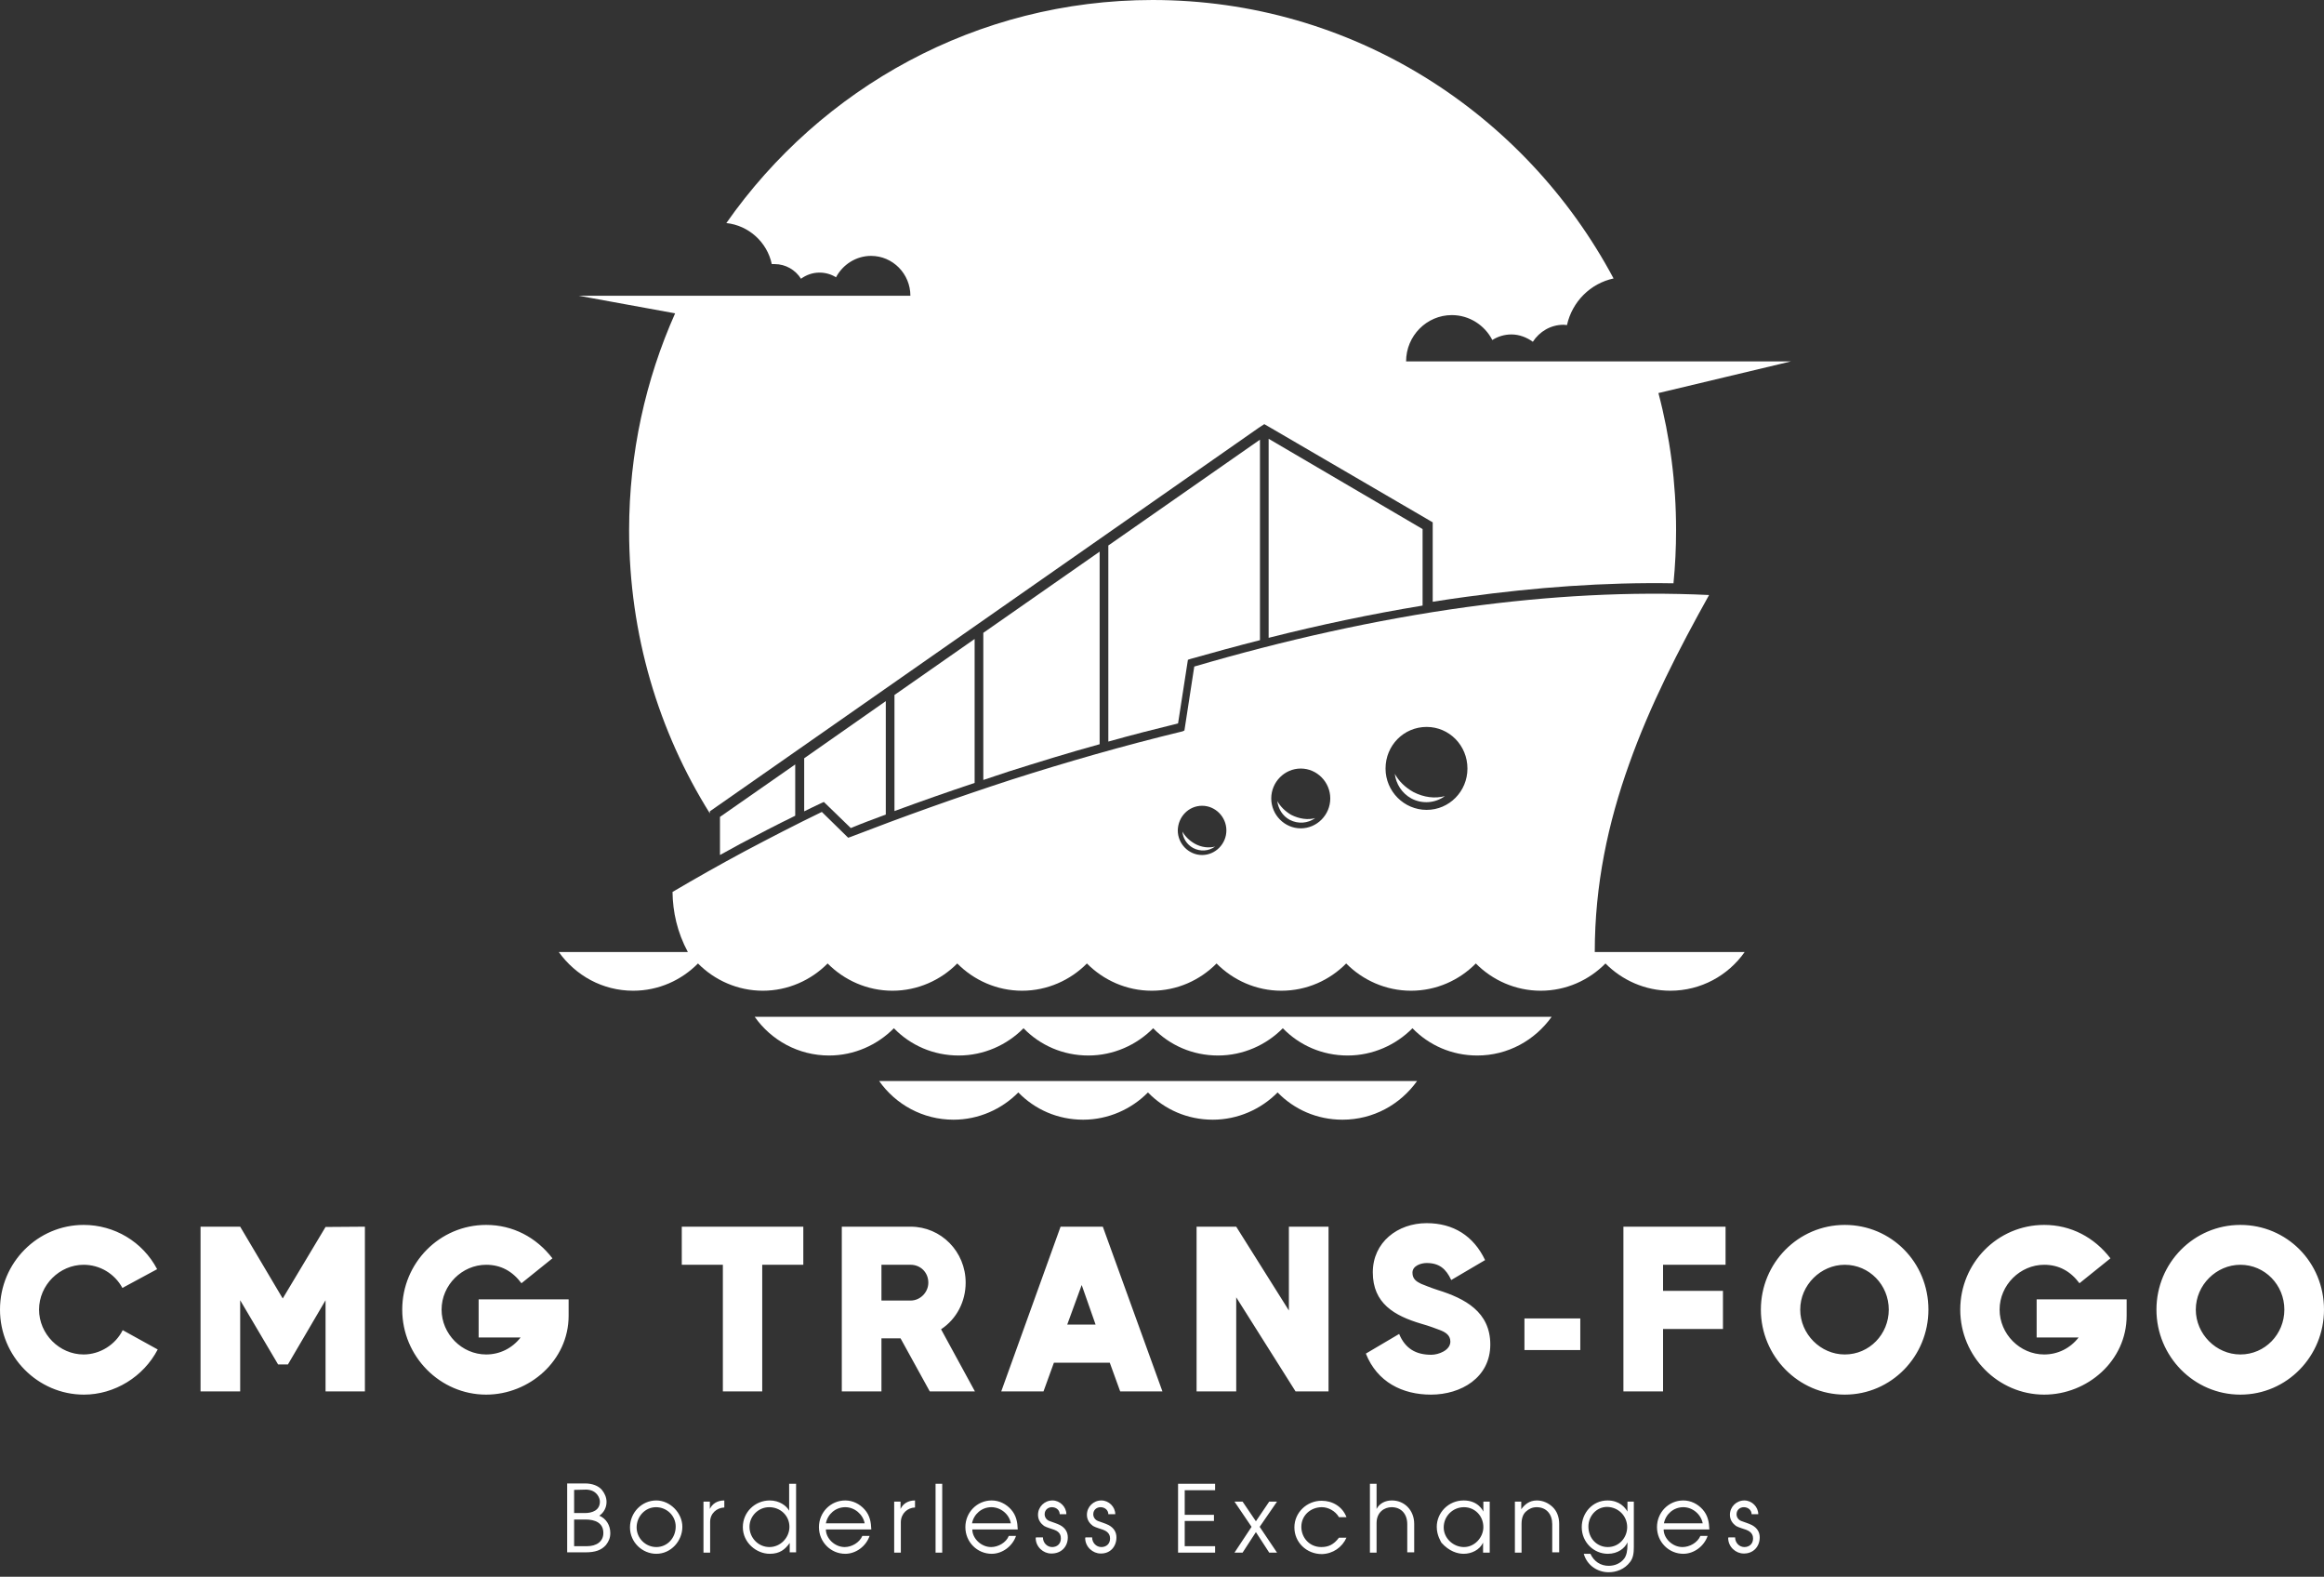
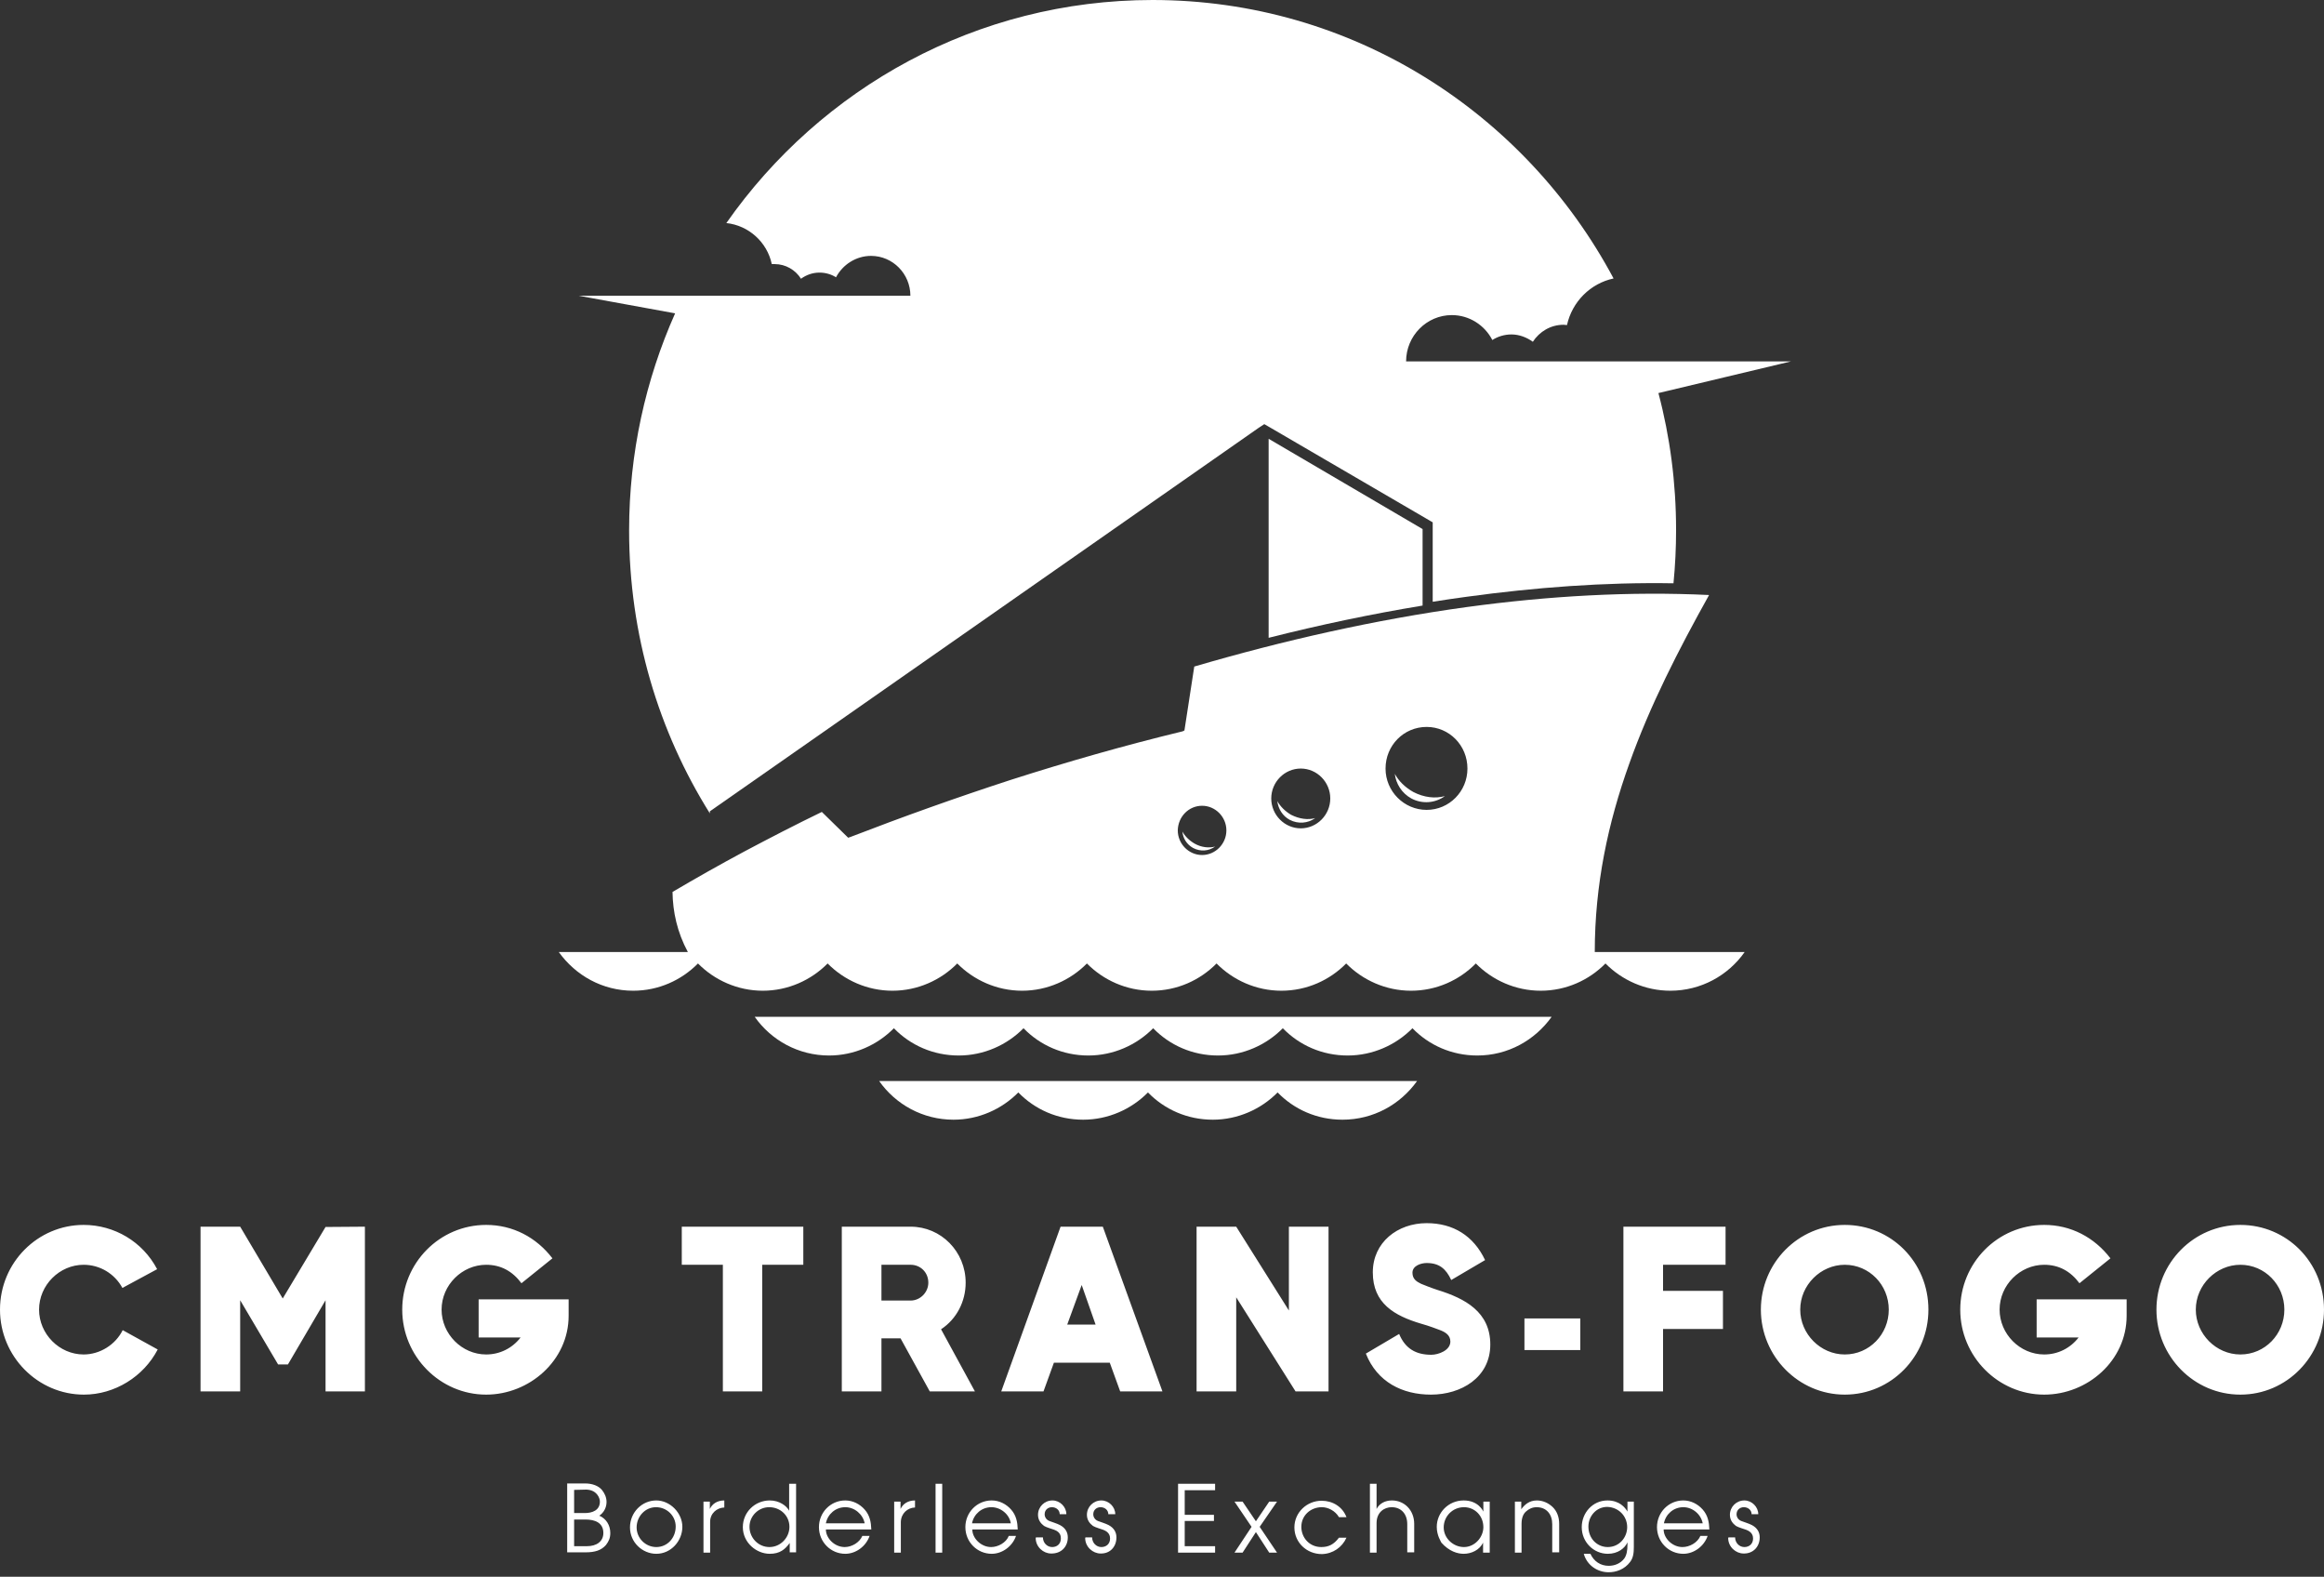
<svg xmlns="http://www.w3.org/2000/svg" width="258" height="175" viewBox="0 0 258 175" fill="none">
  <rect x="0" y="0" width="258" height="175" fill="#333333" stroke="none" />
  <path fill-rule="evenodd" clip-rule="evenodd" d="M133.45 89.43C134.927 89.43 136.148 90.667 136.148 92.163C136.148 93.66 134.927 94.896 133.45 94.896C131.972 94.896 130.751 93.66 130.751 92.163C130.783 90.634 131.972 89.43 133.45 89.43ZM144.404 85.299C146.204 85.299 147.681 86.796 147.681 88.617C147.681 90.439 146.204 91.936 144.404 91.936C142.605 91.936 141.128 90.439 141.128 88.617C141.128 86.796 142.605 85.299 144.404 85.299ZM158.379 80.68C160.885 80.68 162.909 82.729 162.909 85.299C162.909 87.837 160.885 89.886 158.379 89.886C155.873 89.886 153.817 87.837 153.817 85.299C153.817 82.729 155.841 80.68 158.379 80.68ZM134.895 93.953C134.189 94.473 133.257 94.538 132.454 94.115C131.747 93.725 131.329 93.042 131.265 92.293C131.554 92.814 132.004 93.269 132.614 93.627C133.353 94.05 134.221 94.148 134.895 93.953ZM146.011 90.797C145.208 91.382 144.115 91.48 143.184 90.992C142.381 90.569 141.899 89.756 141.802 88.91C142.124 89.496 142.67 90.049 143.344 90.439C144.244 90.894 145.208 91.025 146.011 90.797ZM160.403 88.357C159.343 89.138 157.897 89.268 156.676 88.617C155.616 88.032 154.974 86.991 154.845 85.885C155.263 86.665 155.97 87.381 156.901 87.901C158.09 88.52 159.343 88.65 160.403 88.357ZM127.442 119.978H157.319C155.456 122.581 152.468 124.272 149.031 124.272C146.204 124.272 143.666 123.134 141.834 121.247C140.003 123.101 137.433 124.272 134.638 124.272C131.811 124.272 129.273 123.134 127.442 121.247C125.611 123.101 123.041 124.272 120.246 124.272C117.419 124.272 114.881 123.134 113.05 121.247C111.219 123.101 108.649 124.272 105.854 124.272C102.449 124.272 99.429 122.581 97.598 119.978H127.442ZM113.564 112.853H172.257C170.394 115.456 167.406 117.148 164.001 117.148C161.174 117.148 158.636 116.009 156.805 114.122C154.974 115.977 152.404 117.148 149.609 117.148C146.782 117.148 144.244 116.009 142.413 114.122C140.582 115.977 138.012 117.148 135.217 117.148C132.39 117.148 129.852 116.009 128.02 114.122C126.189 115.977 123.619 117.148 120.824 117.148C117.997 117.148 115.459 116.009 113.628 114.122C111.797 115.977 109.227 117.148 106.432 117.148C103.605 117.148 101.067 116.009 99.236 114.122C97.405 115.977 94.835 117.148 92.04 117.148C88.635 117.148 85.615 115.456 83.784 112.853H113.564ZM131.297 81.167C124.712 82.761 118.383 84.583 112.279 86.535C106.175 88.52 100.264 90.634 94.449 92.879L94.16 92.977L91.237 90.114C88.281 91.545 85.454 93.009 82.691 94.473C79.897 95.969 77.198 97.498 74.66 98.995C74.692 101.207 75.174 103.452 76.363 105.664H62.035C63.898 108.266 66.886 109.958 70.291 109.958C73.118 109.958 75.656 108.787 77.487 106.933C79.318 108.787 81.888 109.958 84.683 109.958C87.478 109.958 90.048 108.787 91.879 106.933C93.71 108.787 96.281 109.958 99.075 109.958C101.87 109.958 104.44 108.787 106.271 106.933C108.103 108.787 110.673 109.958 113.468 109.958C116.263 109.958 118.833 108.787 120.664 106.933C122.495 108.787 125.065 109.958 127.86 109.958C130.687 109.958 133.225 108.787 135.056 106.933C136.887 108.787 139.457 109.958 142.252 109.958C145.079 109.958 147.617 108.787 149.448 106.933C151.279 108.787 153.849 109.958 156.644 109.958C159.471 109.958 162.009 108.787 163.84 106.933C165.672 108.787 168.242 109.958 171.037 109.958C173.864 109.958 176.402 108.787 178.233 106.933C180.064 108.787 182.634 109.958 185.429 109.958C188.834 109.958 191.854 108.266 193.685 105.664H177.044C177.044 98.182 178.522 91.317 180.867 84.778C183.18 78.272 186.36 72.091 189.734 66.04C180.963 65.617 171.904 66.138 162.845 67.374C152.661 68.773 142.477 71.083 132.582 73.978L131.49 81.07L131.297 81.167Z" fill="white" />
  <path fill-rule="evenodd" clip-rule="evenodd" d="M140.838 48.7V70.79C146.492 69.358 152.211 68.154 157.929 67.211V58.72L140.838 48.7Z" fill="white" />
-   <path fill-rule="evenodd" clip-rule="evenodd" d="M98.337 90.406V77.816L89.277 84.16V90.048C89.888 89.755 90.53 89.43 91.172 89.137L91.462 89.007L94.449 91.903C95.702 91.382 97.019 90.894 98.337 90.406ZM108.199 86.893V70.919L99.3 77.133V90.016C102.224 88.942 105.179 87.901 108.199 86.893ZM122.077 82.599V61.225L109.163 70.236V86.567C110.094 86.242 111.058 85.949 111.99 85.624C115.299 84.583 118.64 83.542 122.077 82.599ZM139.875 71.05V48.798L123.041 60.542V82.306C125.579 81.59 128.149 80.939 130.783 80.289L131.876 73.229L132.165 73.132C134.703 72.416 137.305 71.7 139.875 71.05ZM88.281 90.536V84.843L79.929 90.666V94.895C80.7 94.473 81.471 94.05 82.242 93.627C84.201 92.586 86.225 91.545 88.281 90.536Z" fill="white" />
  <path fill-rule="evenodd" clip-rule="evenodd" d="M127.956 0C150.09 0 169.301 12.492 179.132 30.905C176.562 31.458 174.538 33.475 173.959 36.078C173.831 36.078 173.702 36.045 173.574 36.045C172.16 36.045 170.908 36.794 170.169 37.932C169.494 37.444 168.659 37.119 167.791 37.119C167.02 37.119 166.281 37.347 165.671 37.737C164.836 36.11 163.133 34.972 161.174 34.972C158.379 34.972 156.098 37.282 156.098 40.112H198.825L184.111 43.625C185.396 48.472 186.071 53.58 186.071 58.818C186.071 60.835 185.974 62.786 185.782 64.738C178.104 64.608 170.426 65.194 162.812 66.235C161.559 66.398 160.306 66.593 159.053 66.788V57.972L141.031 47.464L140.356 47.074L139.714 47.496L88.12 83.542L78.804 90.048V90.276C73.118 81.2 69.841 70.431 69.841 58.883C69.841 50.294 71.672 42.129 74.949 34.777L64.251 32.825H101.067C101.067 30.385 99.107 28.4 96.698 28.4C95.027 28.4 93.549 29.376 92.81 30.775C92.296 30.45 91.654 30.255 90.979 30.255C90.208 30.255 89.501 30.515 88.923 30.938C88.313 29.962 87.221 29.311 86 29.311C85.903 29.311 85.775 29.311 85.679 29.311C85.165 26.871 83.109 25.017 80.635 24.757C91.14 9.76 108.423 0 127.956 0Z" fill="white" />
  <path fill-rule="evenodd" clip-rule="evenodd" d="M116.359 48.538C116.005 48.343 115.62 48.18 115.202 48.017C114.881 48.31 114.592 48.603 114.303 48.896C114.431 48.538 114.56 48.18 114.752 47.855C111.636 46.814 107.685 46.879 104.858 48.148C106.914 44.992 112.086 45.252 115.074 47.367C117.13 44.341 121.916 42.227 124.904 44.439C121.82 44.276 118.094 45.643 115.523 47.725C115.845 47.985 116.134 48.245 116.359 48.538ZM120.728 33.899C120.374 33.703 119.989 33.541 119.571 33.378C119.25 33.671 118.961 33.964 118.672 34.257C118.8 33.899 118.929 33.541 119.122 33.215C116.005 32.174 112.054 32.239 109.227 33.508C111.283 30.353 116.455 30.613 119.443 32.727C121.499 29.702 126.286 27.587 129.273 29.8C126.189 29.637 122.463 31.003 119.893 33.085C120.246 33.346 120.503 33.606 120.728 33.899ZM136.405 40.568C136.052 40.372 135.666 40.21 135.249 40.047C134.927 40.34 134.638 40.633 134.349 40.925C134.478 40.568 134.606 40.21 134.799 39.885C131.683 38.843 127.731 38.908 124.904 40.177C126.96 37.022 132.132 37.282 135.12 39.397C137.176 36.371 141.963 34.256 144.95 36.469C141.866 36.306 138.14 37.672 135.57 39.754C135.891 40.015 136.148 40.275 136.405 40.568ZM98.24 44.211C97.887 44.016 97.501 43.853 97.083 43.691C96.762 43.983 96.473 44.276 96.184 44.569C96.312 44.211 96.441 43.853 96.634 43.528C93.517 42.487 89.566 42.552 86.739 43.821C88.795 40.665 93.967 40.925 96.955 43.04C99.011 40.015 103.798 37.9 106.785 40.112C103.701 39.95 99.975 41.316 97.405 43.398C97.726 43.658 98.015 43.918 98.24 44.211Z" fill="white" />
  <path d="M243.768 145.352C243.768 142.619 246.049 140.375 248.716 140.375C251.446 140.375 253.599 142.619 253.599 145.352C253.599 148.085 251.446 150.329 248.716 150.329C246.017 150.329 243.768 148.052 243.768 145.352ZM248.716 154.786C253.888 154.786 258 150.525 258 145.352C258 140.082 253.856 135.95 248.716 135.95C243.544 135.95 239.399 140.179 239.399 145.352C239.399 150.525 243.544 154.786 248.716 154.786ZM236.09 146.035V144.213H226.099V148.443H230.758C229.826 149.646 228.445 150.329 226.935 150.329C224.236 150.329 221.987 148.052 221.987 145.352C221.987 142.619 224.268 140.375 226.935 140.375C228.573 140.375 229.858 141.09 230.854 142.424L234.291 139.659C232.492 137.317 229.89 135.95 226.935 135.95C221.762 135.95 217.618 140.179 217.618 145.352C217.618 150.557 221.827 154.786 226.935 154.786C231.753 154.786 236.09 151.013 236.09 146.035ZM199.853 145.352C199.853 142.619 202.134 140.375 204.8 140.375C207.531 140.375 209.683 142.619 209.683 145.352C209.683 148.085 207.531 150.329 204.8 150.329C202.102 150.329 199.853 148.052 199.853 145.352ZM204.8 154.786C209.972 154.786 214.084 150.525 214.084 145.352C214.084 140.082 209.94 135.95 204.8 135.95C199.628 135.95 195.484 140.179 195.484 145.352C195.484 150.525 199.66 154.786 204.8 154.786ZM191.564 140.375V136.146H180.224V154.428H184.625V147.499H191.275V143.27H184.625V140.375H191.564ZM169.237 149.841H175.437V146.328H169.237V149.841ZM158.861 154.786C162.202 154.786 165.446 152.899 165.446 149.223C165.446 145.612 162.651 144.116 159.6 143.172C158.796 142.912 158.186 142.652 157.768 142.489C157.222 142.229 156.805 141.936 156.805 141.253C156.805 140.472 157.768 140.179 158.379 140.179C159.792 140.179 160.531 140.83 161.109 142.066L164.868 139.854C163.583 137.154 161.334 135.755 158.379 135.755C155.166 135.755 152.403 137.87 152.403 141.22C152.403 144.669 154.813 146.035 157.768 146.914C158.7 147.174 159.343 147.434 159.792 147.597C160.403 147.824 161.013 148.15 161.013 148.898C161.013 149.874 159.696 150.362 158.893 150.362C157.19 150.362 156.001 149.679 155.327 148.052L151.632 150.232C152.885 153.387 155.68 154.786 158.861 154.786ZM143.087 136.146V145.45L137.24 136.146H132.839V154.428H137.24V143.986L143.826 154.428H147.488V136.146H143.087ZM118.479 147.011L120.085 142.619L121.627 147.011H118.479ZM124.358 154.428H129.048L122.43 136.146H117.74L111.154 154.428H115.845L117.001 151.24H123.201L124.358 154.428ZM97.854 144.311V140.375H101.099C102.191 140.375 103.059 141.22 103.059 142.359C103.059 143.433 102.159 144.344 101.099 144.344H97.854V144.311ZM99.975 148.54L103.219 154.428H108.231L104.472 147.532C106.207 146.393 107.203 144.441 107.203 142.359C107.203 138.911 104.472 136.146 101.099 136.146H93.453V154.428H97.854V148.54H99.975ZM89.18 140.375V136.146H75.688V140.375H80.249V154.428H84.619V140.375H89.18ZM63.127 146.035V144.213H53.136V148.443H57.794C56.862 149.646 55.481 150.329 53.971 150.329C51.272 150.329 49.023 148.052 49.023 145.352C49.023 142.619 51.304 140.375 53.971 140.375C55.609 140.375 56.894 141.09 57.89 142.424L61.328 139.659C59.529 137.317 56.926 135.95 53.971 135.95C48.799 135.95 44.654 140.179 44.654 145.352C44.654 150.557 48.863 154.786 53.971 154.786C58.758 154.786 63.127 151.013 63.127 146.035ZM36.141 136.178L31.387 144.116L26.664 136.146H22.263V154.428H26.664V144.311L30.873 151.435H31.965L36.141 144.311V154.428H40.51V136.146L36.141 136.178ZM0 145.352C0 150.557 4.208 154.786 9.316 154.786C12.722 154.786 15.934 152.802 17.508 149.776L13.621 147.629C12.818 149.256 11.083 150.329 9.284 150.329C6.586 150.329 4.337 148.052 4.337 145.352C4.337 142.619 6.618 140.375 9.284 140.375C11.083 140.375 12.722 141.351 13.589 142.945L17.444 140.863C15.838 137.805 12.69 135.95 9.284 135.95C4.208 135.95 0 140.114 0 145.352Z" fill="white" />
  <path d="M195.356 170.63C195.356 170.077 195.099 169.589 194.488 169.264C194.103 169.069 193.717 168.971 193.3 168.808C192.978 168.678 192.785 168.385 192.785 168.06C192.785 167.572 193.171 167.279 193.589 167.279C194.071 167.279 194.456 167.605 194.456 168.06H195.195C195.195 167.247 194.488 166.531 193.653 166.531C192.753 166.531 192.047 167.247 192.047 168.125C192.047 168.711 192.368 169.101 192.721 169.361C192.978 169.524 193.685 169.719 193.846 169.784C194.552 170.045 194.617 170.5 194.617 170.76C194.617 171.346 194.199 171.704 193.653 171.704C193.075 171.704 192.625 171.216 192.625 170.63H191.886C191.886 170.663 191.854 170.695 191.854 170.695C191.854 171.704 192.721 172.419 193.557 172.419C194.617 172.452 195.356 171.671 195.356 170.63ZM189.027 169.069H184.722C184.915 168.06 185.782 167.279 186.874 167.279C187.902 167.279 188.834 168.06 189.027 169.069ZM189.766 169.752C189.734 168.938 189.605 168.19 189.027 167.54C188.481 166.922 187.71 166.531 186.874 166.531C185.236 166.531 183.951 167.865 183.951 169.492C183.951 171.151 185.268 172.452 186.874 172.452C188.063 172.452 189.187 171.606 189.573 170.467H188.77C188.449 171.216 187.581 171.704 186.778 171.704C185.654 171.704 184.69 170.728 184.69 169.752H189.766ZM180.642 169.492C180.642 170.63 179.775 171.704 178.49 171.704C177.301 171.704 176.337 170.76 176.337 169.426C176.337 168.288 177.205 167.247 178.425 167.247C179.678 167.279 180.642 168.255 180.642 169.492ZM181.381 171.704V166.661H180.674V167.767C180.417 167.312 179.775 166.531 178.458 166.531C176.787 166.531 175.598 167.93 175.598 169.492C175.598 171.183 176.948 172.452 178.49 172.452C179.614 172.452 180.385 171.834 180.674 171.183V171.443C180.674 172.094 180.578 172.615 180.321 172.972C179.903 173.525 179.261 173.786 178.586 173.786C177.687 173.786 176.948 173.298 176.562 172.452H175.823C176.177 173.721 177.333 174.501 178.586 174.501C179.421 174.501 180.353 174.176 180.963 173.363C181.317 172.907 181.381 172.354 181.381 171.704ZM173.093 172.322V169.134C173.093 168.353 172.836 167.702 172.354 167.247C171.904 166.824 171.294 166.531 170.619 166.531C169.752 166.531 169.238 167.019 168.884 167.507V166.661H168.177V172.322H168.916V169.134C168.916 168.516 169.077 168.06 169.398 167.767C169.719 167.475 170.105 167.279 170.587 167.279C171.679 167.279 172.322 168.06 172.322 169.166V172.289H173.093V172.322ZM164.676 169.492C164.676 170.63 163.712 171.704 162.523 171.704C161.335 171.704 160.274 170.728 160.274 169.524C160.274 168.288 161.27 167.279 162.523 167.279C163.744 167.279 164.676 168.255 164.676 169.492ZM165.382 172.322V166.661H164.676V167.767C164.644 167.702 164.13 166.531 162.491 166.531C160.788 166.531 159.503 167.897 159.503 169.459C159.503 170.435 159.985 171.118 160.017 171.216C160.885 172.192 161.817 172.452 162.491 172.452C163.359 172.452 164.258 172.029 164.644 171.216V172.322H165.382ZM156.998 172.322V169.134C156.998 167.605 155.905 166.531 154.524 166.531C153.785 166.531 153.143 166.856 152.821 167.475V164.677H152.082V172.322H152.821V169.036C152.821 167.832 153.689 167.279 154.492 167.279C155.52 167.279 156.227 167.995 156.227 169.166V172.289H156.998V172.322ZM149.48 170.663H148.645C148.067 171.443 147.456 171.704 146.685 171.704C145.368 171.704 144.469 170.663 144.469 169.459C144.469 168.19 145.497 167.279 146.75 167.279C147.424 167.279 148.227 167.67 148.645 168.385H149.48C149.031 167.214 147.938 166.564 146.718 166.564C145.079 166.564 143.698 167.865 143.698 169.524C143.698 171.183 145.047 172.484 146.75 172.484C147.97 172.452 148.998 171.736 149.48 170.663ZM141.77 172.322L139.843 169.459L141.77 166.661H140.903L139.425 168.841L137.947 166.661H137.048L138.943 169.459L137.048 172.322H137.947L139.425 170.045L140.903 172.322H141.77ZM134.895 172.322V171.606H131.522V168.808H134.767V168.125H131.522V165.393H134.895V164.677H130.783V172.322H134.895ZM123.941 170.63C123.941 170.077 123.684 169.589 123.073 169.264C122.688 169.069 122.302 168.971 121.884 168.808C121.563 168.678 121.37 168.385 121.37 168.06C121.37 167.572 121.756 167.279 122.174 167.279C122.656 167.279 123.041 167.605 123.041 168.06H123.812C123.812 167.247 123.105 166.531 122.27 166.531C121.37 166.531 120.664 167.247 120.664 168.125C120.664 168.711 120.985 169.101 121.338 169.361C121.595 169.524 122.302 169.719 122.463 169.784C123.17 170.045 123.234 170.5 123.234 170.76C123.234 171.346 122.816 171.704 122.27 171.704C121.692 171.704 121.242 171.216 121.242 170.63H120.503C120.503 170.663 120.471 170.695 120.471 170.695C120.471 171.704 121.338 172.419 122.174 172.419C123.234 172.452 123.941 171.671 123.941 170.63ZM118.543 170.63C118.543 170.077 118.286 169.589 117.676 169.264C117.291 169.069 116.905 168.971 116.487 168.808C116.166 168.678 115.973 168.385 115.973 168.06C115.973 167.572 116.359 167.279 116.777 167.279C117.258 167.279 117.644 167.605 117.644 168.06H118.383C118.383 167.247 117.676 166.531 116.841 166.531C115.941 166.531 115.235 167.247 115.235 168.125C115.235 168.711 115.556 169.101 115.909 169.361C116.166 169.524 116.873 169.719 117.034 169.784C117.74 170.045 117.772 170.5 117.772 170.76C117.772 171.346 117.355 171.704 116.809 171.704C116.23 171.704 115.781 171.216 115.781 170.63H115.01C115.01 170.663 114.978 170.695 114.978 170.695C114.978 171.704 115.845 172.419 116.68 172.419C117.805 172.452 118.543 171.671 118.543 170.63ZM112.215 169.069H107.91C108.103 168.06 108.97 167.279 110.062 167.279C111.09 167.279 112.054 168.06 112.215 169.069ZM112.986 169.752C112.954 168.938 112.825 168.19 112.247 167.54C111.701 166.922 110.93 166.531 110.094 166.531C108.456 166.531 107.171 167.865 107.171 169.492C107.171 171.151 108.488 172.452 110.094 172.452C111.283 172.452 112.407 171.606 112.793 170.467H111.99C111.701 171.216 110.801 171.704 110.03 171.704C108.906 171.704 107.942 170.728 107.942 169.752H112.986ZM104.601 172.322V164.677H103.862V172.322H104.601ZM101.581 167.312V166.531C100.778 166.531 100.232 166.922 99.975 167.475V166.661H99.268V172.322H100.007V168.906C100.039 167.963 100.746 167.344 101.581 167.312ZM95.991 169.069H91.686C91.879 168.06 92.747 167.279 93.839 167.279C94.867 167.279 95.799 168.06 95.991 169.069ZM96.73 169.752C96.698 168.938 96.57 168.19 95.991 167.54C95.445 166.922 94.674 166.531 93.839 166.531C92.201 166.531 90.915 167.865 90.915 169.492C90.915 171.151 92.233 172.452 93.839 172.452C95.028 172.452 96.152 171.606 96.537 170.467H95.734C95.413 171.216 94.546 171.704 93.775 171.704C92.65 171.704 91.686 170.728 91.686 169.752H96.73ZM87.639 169.459C87.639 170.663 86.643 171.704 85.422 171.704C84.169 171.704 83.205 170.663 83.205 169.459C83.205 168.255 84.201 167.279 85.39 167.279C86.643 167.279 87.639 168.223 87.639 169.459ZM88.378 172.322V164.677H87.607V167.67C87.317 167.117 86.514 166.531 85.454 166.531C83.816 166.531 82.466 167.832 82.466 169.492C82.466 171.216 83.976 172.452 85.454 172.452C86.579 172.452 87.157 171.964 87.671 171.248V172.289H88.378V172.322ZM80.41 167.312V166.531C79.607 166.531 79.061 166.922 78.804 167.475V166.661H78.097V172.322H78.836V168.906C78.836 167.963 79.575 167.344 80.41 167.312ZM75.013 169.426C75.013 170.695 74.082 171.704 72.861 171.704C71.672 171.704 70.676 170.728 70.676 169.524C70.676 168.32 71.608 167.279 72.829 167.279C74.017 167.279 75.013 168.223 75.013 169.426ZM75.752 169.459C75.752 167.897 74.371 166.531 72.861 166.531C71.255 166.531 69.938 167.865 69.938 169.524C69.938 171.183 71.319 172.452 72.861 172.452C74.499 172.452 75.752 171.021 75.752 169.459ZM66.982 170.142C66.982 171.118 66.179 171.606 65.183 171.606H63.737V168.646H64.99C66.05 168.646 66.982 169.004 66.982 170.142ZM66.597 166.661C66.597 167.637 65.729 167.93 64.926 167.93H63.737V165.36C64.123 165.36 64.701 165.327 65.087 165.327C66.243 165.36 66.597 166.238 66.597 166.661ZM67.753 170.142C67.753 169.296 67.303 168.548 66.532 168.223C67.014 167.897 67.335 167.344 67.335 166.694C67.335 166.173 67.111 165.718 66.821 165.36C66.436 164.905 65.761 164.644 64.958 164.644H62.966V172.289H65.022C66.05 172.289 66.757 172.062 67.271 171.476C67.592 171.053 67.753 170.695 67.753 170.142Z" fill="white" />
</svg>